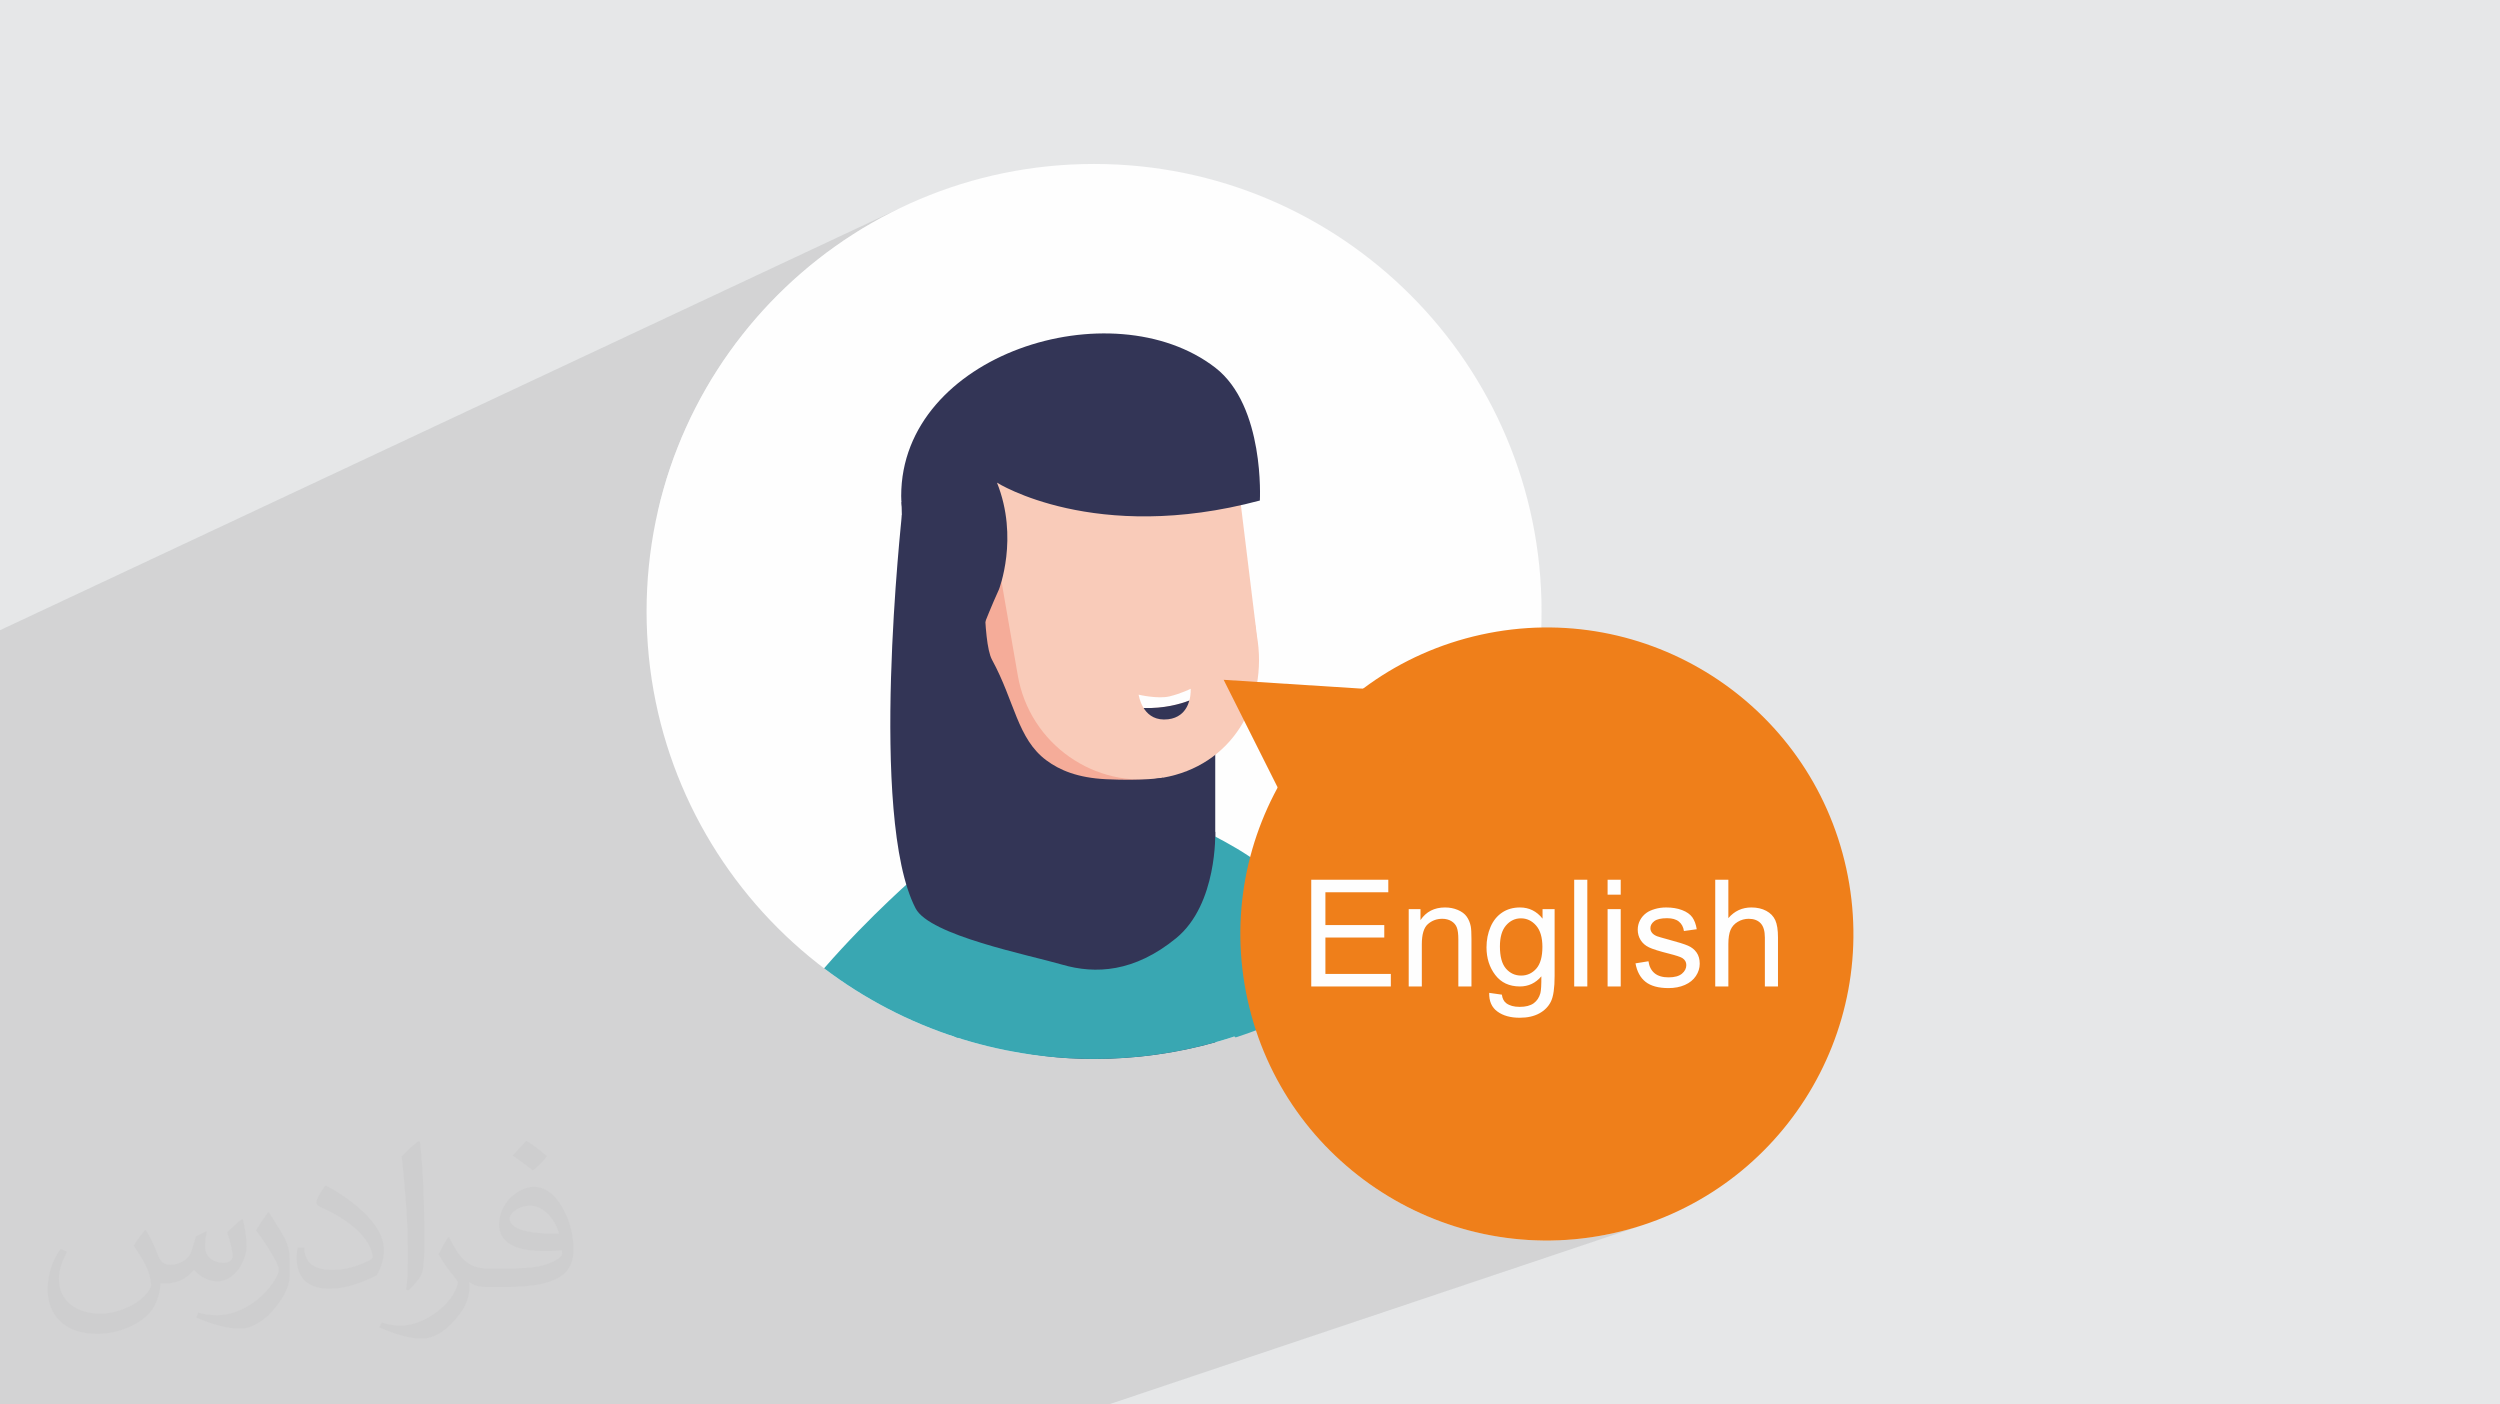
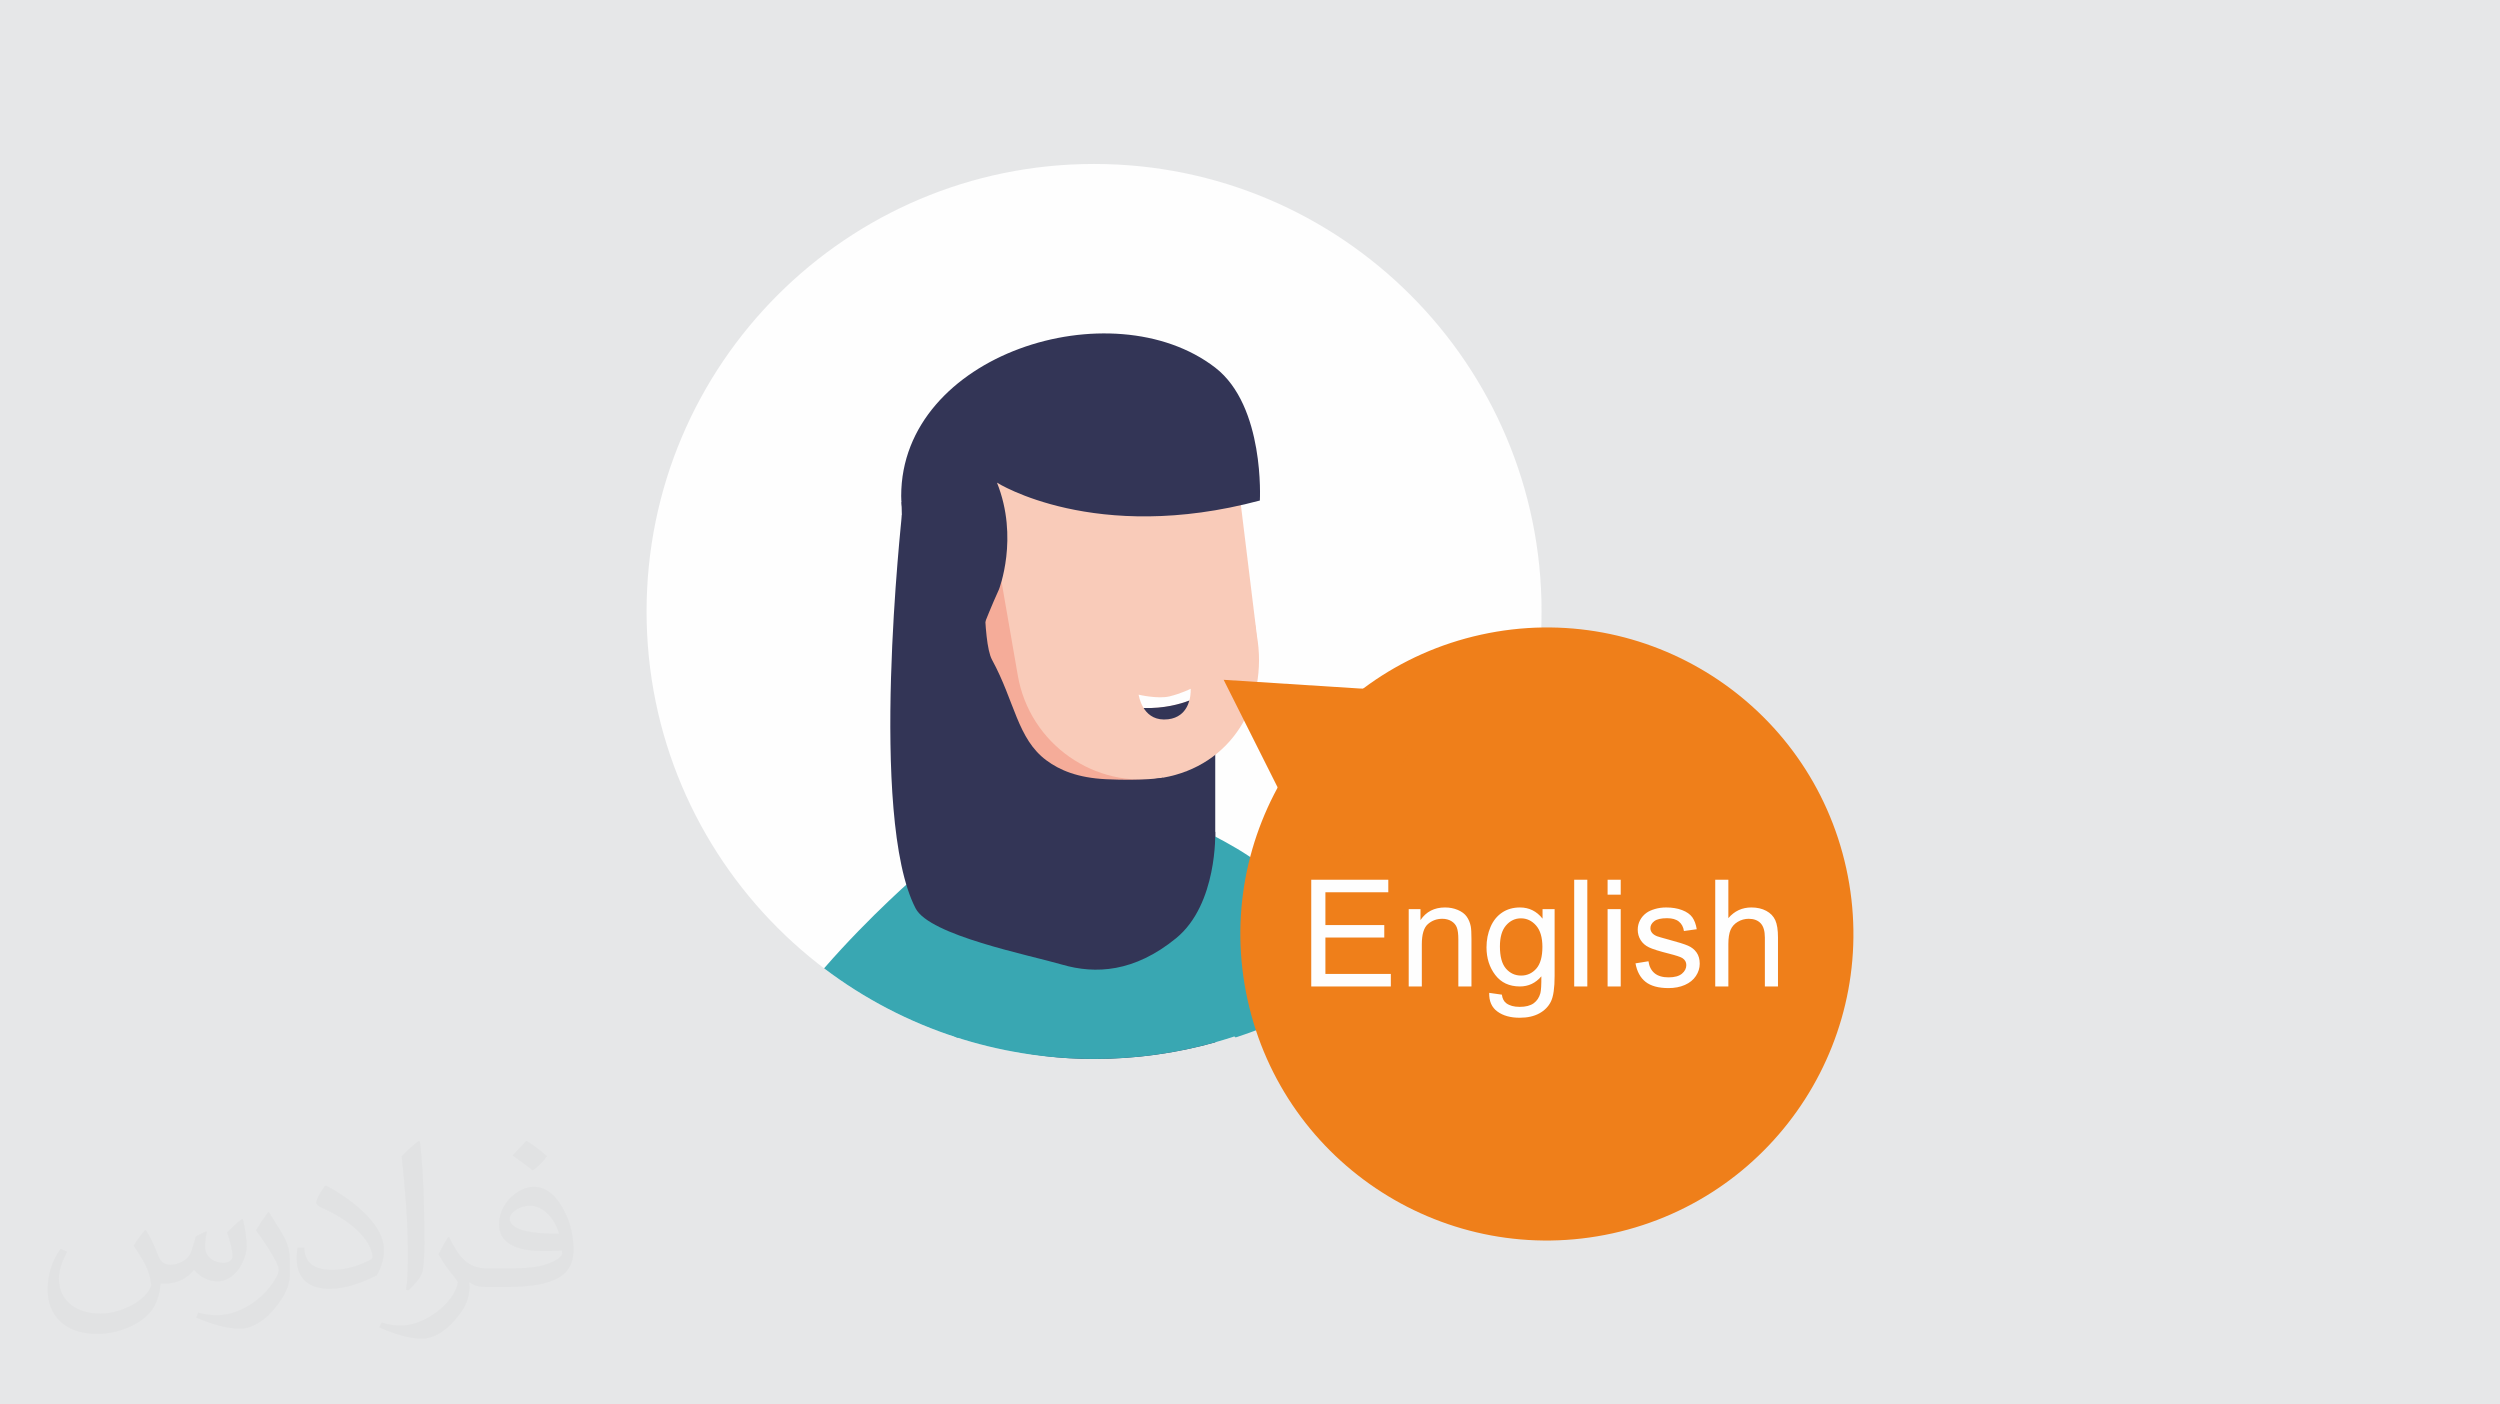
<svg xmlns="http://www.w3.org/2000/svg" xml:space="preserve" width="94.192mm" height="52.917mm" version="1.1" style="shape-rendering:geometricPrecision; text-rendering:geometricPrecision; image-rendering:optimizeQuality; fill-rule:evenodd; clip-rule:evenodd" viewBox="0 0 9404.92 5283.66">
  <defs>
    <style type="text/css">
   
    .fil11 {fill:#333556}
    .fil0 {fill:#E6E7E8}
    .fil9 {fill:#FEFEFE;fill-rule:nonzero}
    .fil3 {fill:#FEFEFE;fill-rule:nonzero}
    .fil7 {fill:#F9CBB9;fill-rule:nonzero}
    .fil8 {fill:#F5AC99;fill-rule:nonzero}
    .fil10 {fill:#EF7F1A;fill-rule:nonzero}
    .fil6 {fill:#6DC5CD;fill-rule:nonzero}
    .fil5 {fill:#39A7B2;fill-rule:nonzero}
    .fil4 {fill:#333556;fill-rule:nonzero}
    .fil2 {fill:#373435;fill-opacity:0.031}
    .fil1 {fill:#2B2A29;fill-opacity:0.102}
   
  </style>
  </defs>
  <g id="Layer_x0020_1">
    <polygon class="fil0" points="-0,0 9404.92,0 9404.92,5283.66 -0,5283.66 " />
-     <polygon class="fil1" points="119.72,5283.66 86.15,5283.66 -0,5283.66 -0,5271.48 -0,5269.07 -0,5251.44 -0,5244.48 -0,5214.33 -0,5193.01 -0,5163.29 -0,5139.09 -0,5128.53 -0,5055.57 -0,4990.41 -0,4969.7 -0,4843.82 -0,4706.59 -0,4680.64 -0,4676.71 -0,4670.64 -0,4663.41 -0,4661.13 -0,4622.97 -0,4600.2 -0,4591.49 -0,4578.52 -0,4560.94 -0,4545.45 -0,4544.49 -0,4536.97 -0,4484.09 -0,4480.56 -0,4446.83 -0,4424.31 -0,4417.2 -0,4410.53 -0,4410.27 -0,4409.77 -0,4392.11 -0,4359.23 -0,4322.71 -0,4280.31 -0,4245.32 -0,4170.71 -0,4169.14 -0,3944.08 -0,3906.42 -0,3884.21 -0,3812.6 -0,3769.05 -0,3768.15 -0,3736.76 -0,3687.05 -0,3449.74 -0,3418.54 -0,3383.98 -0,3374.5 -0,3366.26 -0,3188.98 -0,3175.05 -0,3171.68 -0,3156.43 -0,3030.29 -0,2370.82 3386.01,782.82 3313.42,820 3242.92,860.54 3174.62,904.32 3108.62,951.26 3045.02,1001.23 2983.94,1054.14 2925.47,1109.89 2869.74,1168.35 2816.83,1229.44 2766.85,1293.03 2719.91,1359.03 2676.13,1427.34 2635.59,1497.83 2598.42,1570.42 2564.7,1644.99 2534.56,1721.44 2508.09,1799.67 2485.41,1879.55 2476.2,1919.41 3789.9,1330.07 3835.59,1311.74 3882.41,1295.87 3930.15,1282.48 3978.59,1271.62 4027.5,1263.36 4076.67,1257.73 4125.88,1254.77 4174.91,1254.53 4223.53,1257.08 4271.53,1262.45 4318.69,1270.68 4364.79,1281.83 4409.61,1295.94 4452.93,1313.06 4494.53,1333.25 4534.19,1356.54 4571.69,1382.98 4588.66,1397.13 4604.47,1412.42 4619.15,1428.74 4632.74,1445.97 4645.28,1464.03 4656.81,1482.82 4667.37,1502.21 4677.02,1522.1 4685.79,1542.4 4693.71,1563.01 4700.83,1583.81 4707.2,1604.72 4712.86,1625.61 4717.84,1646.39 4722.19,1666.95 4725.95,1687.19 4729.15,1707.01 4731.85,1726.3 4734.08,1744.96 4735.89,1762.88 4737.32,1779.97 4738.4,1796.11 4739.19,1811.22 4739.7,1825.17 4740.01,1837.86 4740.14,1849.2 4740.14,1859.09 4740.05,1867.39 4739.9,1874.04 4739.74,1878.93 4739.62,1881.92 4739.57,1882.95 4669.7,1912.45 4728.27,2390.26 4731.91,2414.26 4734.46,2438.11 4735.95,2461.75 4736.4,2485.18 4735.8,2508.34 4734.18,2531.23 4731.55,2553.79 4727.92,2576.01 4723.3,2597.86 4717.71,2619.28 4711.16,2640.28 4703.66,2660.81 4695.23,2680.84 4685.88,2700.34 4680.24,2710.73 4687.25,2724.69 5403.34,2438.17 5350.05,2460.26 5298.33,2484.8 5248.22,2511.72 5199.79,2540.91 5153.08,2572.32 5108.16,2605.82 5065.06,2641.36 5023.85,2678.83 4984.6,2718.16 4947.34,2759.25 4912.14,2802.04 4879.06,2846.4 4848.14,2892.28 4819.44,2939.58 4806.78,2962.88 4983.43,3314.84 4932.85,3334.12 4932.85,3376.89 4986.11,3356.65 5222.72,3356.65 4973.17,3450.89 4976.33,3454.01 4991.09,3468.79 5006.18,3484.06 5021.55,3499.78 5037.17,3515.96 5038.91,3517.78 5299.54,3420 5343.83,3420 5343.83,3439.62 5394.93,3420.5 5407.81,3416.8 5421.59,3414.57 5436.25,3413.83 5442.77,3413.98 5449.15,3414.43 5455.39,3415.17 5461.5,3416.21 5467.46,3417.54 5473.3,3419.16 5479,3421.07 5484.57,3423.28 5489.9,3425.72 5494.88,3428.36 5499.52,3431.18 5503.83,3434.19 5507.78,3437.38 5511.39,3440.75 5514.64,3444.31 5517.55,3448.04 5520.18,3451.95 5522.61,3456.05 5523.52,3457.81 5922.09,3309.55 5971.43,3309.55 5971.43,3337.86 6047.77,3309.55 6097.12,3309.55 6097.12,3365.61 5971.43,3411.97 5971.43,3448.09 6047.77,3420 6097.12,3420 6097.12,3439.99 6452.68,3309.55 6502.03,3309.55 6502.03,3437.62 6551.99,3419.47 6563.67,3416.34 6575.92,3414.46 6588.75,3413.83 6596.63,3414.03 6604.27,3414.62 6611.64,3415.61 6618.75,3417 6625.6,3418.78 6632.2,3420.97 6638.54,3423.56 6644.62,3426.55 6650.33,3429.89 6655.62,3433.52 6660.5,3437.46 6664.95,3441.7 6668.98,3446.23 6672.59,3451.08 6675.78,3456.23 6678.55,3461.68 6680.95,3467.61 6683.02,3474.17 6684.77,3481.37 6686.2,3489.21 6687.31,3497.66 6688.1,3506.76 6688.57,3516.48 6688.73,3526.82 6688.73,3711 4988.83,4313.42 5023.86,4348.39 5064.96,4385.64 5107.74,4420.84 5152.1,4453.93 5197.98,4484.84 5245.28,4513.54 5293.92,4539.96 5343.8,4564.04 5394.84,4585.74 5446.97,4605 5500.08,4621.75 5554.1,4635.95 5608.94,4647.54 5664.5,4656.47 5720.71,4662.68 5777.48,4666.12 5834.73,4666.72 5892.36,4664.45 5950.28,4659.23 6008.42,4651.01 6066.7,4639.75 6124.33,4625.55 6180.55,4608.64 4170.2,5283.66 4150.03,5283.66 2250.96,5283.66 2085.46,5283.66 1927.18,5283.66 1819.76,5283.66 1726.56,5283.66 1708.13,5283.66 1615.14,5283.66 1597.45,5283.66 1586.61,5283.66 1562.78,5283.66 1517.58,5283.66 1457.43,5283.66 1453.97,5283.66 1418.11,5283.66 1407.5,5283.66 1405.46,5283.66 1368.99,5283.66 1346.7,5283.66 1307.15,5283.66 1237.56,5283.66 1228.82,5283.66 1134.49,5283.66 1114.28,5283.66 1071.78,5283.66 1063.32,5283.66 1024.47,5283.66 981.63,5283.66 959.95,5283.66 907.1,5283.66 896.44,5283.66 893.37,5283.66 893.07,5283.66 892.78,5283.66 879.42,5283.66 853.53,5283.66 808.59,5283.66 769.17,5283.66 768.59,5283.66 765.49,5283.66 722.99,5283.66 718.07,5283.66 694.55,5283.66 659.98,5283.66 657.23,5283.66 620.41,5283.66 614.72,5283.66 601.35,5283.66 561.79,5283.66 512.76,5283.66 501.31,5283.66 466.49,5283.66 416.03,5283.66 408.83,5283.66 370.51,5283.66 332.05,5283.66 307.56,5283.66 " />
    <path class="fil2" d="M548.54 4627.69c17.95,27.21 29.6,53.36 40.96,82.43 8.45,16.91 12.93,48.09 52.57,48.09 11.61,0 28.28,-3.42 43.06,-11.61 16.63,-8.73 29.32,-21.94 35.94,-42l15.85 -53.36 38.57 -19.02 2.64 2.64c-5.27,20.09 -6.59,39.36 -6.59,54.43 0,44.63 38.57,61.56 69.22,61.56 17.95,0 34.09,-8.73 34.09,-25.11 0,-21.13 -8.98,-57.06 -20.62,-89.29 17.95,-17.95 35.94,-35.94 56.53,-50.47l3.17 1.6c8.98,38.04 14,75.56 14,100.66 0,24.57 -10.83,51.79 -19.81,69.49 -18.49,34.87 -51.25,62.62 -90.87,62.62 -30.1,0 -63.65,-15.07 -86.66,-43.06l-1.32 0c-21.66,26.96 -55.22,51.25 -108.86,51.25l-16.63 0c-2.64,35.41 -10.29,60.49 -21.94,82.95 -31.95,62.34 -126.81,106.47 -216.1,106.47 -124.17,0 -186.51,-71.59 -186.51,-166.96 0,-58.91 19.27,-113.6 48.88,-152.42l24.29 10.04c-18.49,35.41 -30.91,68.68 -30.91,101.45 0,89.29 72.66,131.83 156.4,131.83 77.68,0 173.83,-49.41 191.28,-106.72 -6.59,-62.62 -30.1,-91.93 -66.04,-148.99 10.83,-19.02 24.83,-38.04 42.28,-58.38l3.17 0 0 0 0 0 -0.02 -0.09zm1432.13 -336.04c26.15,16.39 51.79,35.66 76.87,57.85 -14,19.81 -31.45,37.79 -53.11,53.64 -25.11,-20.34 -50.19,-37.79 -75.84,-56.27 17.42,-19.55 34.62,-38.29 52.04,-55.22l0 0 0 0 0 0 0 0 0 0 0.03 0zm13.47 244.11c-42.28,0 -76.87,27.75 -76.87,48.34 0,44.13 84.53,57.85 185.72,57.31 -12.68,-51.79 -57.06,-105.68 -108.86,-105.68l0.01 0.03zm-94.86 236.19c54.96,0 103.04,-1.6 139.74,-10.83 40.96,-10.29 75.56,-30.91 75.56,-45.17 0,-3.7 0,-8.19 -1.32,-11.89 -22.98,2.11 -49.41,2.11 -72.38,2.11 -74.49,0 -131.55,-16.91 -154.02,-58.66 -5.55,-11.61 -9.51,-24.57 -9.51,-39.36 0,-40.43 17.42,-79.79 48.09,-107 25.61,-22.45 53.89,-36.44 82.67,-36.44 52.04,0 93.51,41.75 122.57,107.54 15.85,35.94 26.68,77.4 26.68,129.72 0,34.87 -9.51,64.19 -31.17,85.85 -40.43,39.11 -114.92,53.89 -229.04,53.89l-51.79 0 0 0 -13.47 0c-28.28,0 -48.62,-5.02 -64.72,-17.42l-2.64 0c0.79,6.59 1.32,12.93 1.32,19.02 0,25.61 -8.45,58.38 -25.61,84.53 -50.72,75.3 -105.68,108.04 -153.24,108.04 -48.09,0 -107,-18.49 -160.11,-42.54l9.51 -18.49c17.17,7.13 40.96,11.89 73.7,11.89 85.85,0 198.66,-82.43 212.66,-163 -3.17,-6.59 -8.98,-15.32 -17.17,-24.57 -25.11,-29.85 -40.96,-54.68 -55.75,-80.83 12.68,-25.11 24.29,-45.17 35.13,-63.4l4.49 -0.53c36.72,74.77 69.99,117.55 144.23,117.55l11.61 0 0 0 53.89 0 0 0 0 0 0 0 0 0 0 0 0.09 0.01zm-371.98 79c6.34,-34.34 6.87,-72.91 6.87,-108.86l0 -53.36c0,-99.6 -12.68,-244.36 -22.98,-338.68 17.95,-19.27 43.06,-42 62.87,-57.31l5.81 1.6c13.47,118.62 16.63,256 16.63,383.06 0,33.3 -1.32,65.79 -4.49,89.55 -1.85,30.1 -19.27,52.83 -56.53,87.7l-8.19 -3.7zm-382.8 -157.19c1.85,46.77 24.83,83.49 105.15,83.49 49.93,0 92.19,-12.93 138.96,-35.13 8.45,-3.7 12.93,-8.73 12.93,-12.93 0,-29.32 -22.45,-68.15 -60.23,-103.55 -36.72,-33.3 -85.34,-62.62 -130.76,-82.18 -15.6,-6.59 -20.62,-13.47 -20.62,-20.09 0,-13.47 17.95,-41.75 32.77,-62.09l5.02 -0.53c52.04,27.21 110.17,67.64 153.24,112.53 39.11,41.47 63.4,83.49 63.4,129.19 0,33.81 -10.29,65.51 -26.96,95.11 -57.06,28.79 -117.83,50.72 -178.06,50.72 -73.17,0 -123.1,-34.34 -123.1,-114.92 0,-8.73 0,-22.19 3.17,-39.64l25.11 0 0 0 0 0 0 0 0 0 0 0 -0.02 0zm-132.37 -132.9l45.45 73.45c16.63,27.21 32.23,56.81 32.23,103.55l0 59.7c0,48.34 -30.91,100.13 -80.83,151.38 -39.11,34.62 -73.7,49.41 -105.68,49.41 -47.55,0 -101.98,-14.79 -164.85,-41.75l7.13 -18.49c19.81,5.27 42.79,9.77 71.06,9.77 90.36,-0.53 182.8,-66.57 225.08,-147.15 5.02,-9.26 6.87,-17.95 6.87,-24.04 0,-9.26 -5.02,-19.55 -8.98,-28.79 -22.98,-43.31 -48.62,-82.95 -76.87,-119.68 14.79,-23.25 29.6,-45.7 45.7,-67.9l3.7 0.53 0 0 0 0 0 0 0 0 0 0 -0.02 0.01z" />
    <g id="_1713417751376">
      <path class="fil3" d="M2432.41 2300.28c0,929.74 753.7,1683.45 1683.45,1683.45 929.76,0 1683.47,-753.71 1683.47,-1683.45 0,-929.76 -753.71,-1683.46 -1683.47,-1683.46 -929.75,0 -1683.45,753.7 -1683.45,1683.46z" />
      <path class="fil4" d="M4571.7 3921.22l0 -2032.18 -1180.15 0 47.4 1931.27c219.4,104.73 417.6,163.42 676.92,163.42 157.98,0 310.86,-21.83 455.84,-62.51z" />
      <path class="fil5" d="M3455.69 3287.06c0,0 -178.86,152.71 -355.54,355.72 150.16,113.79 320,202.91 503.5,261.48 65.43,-57.48 123.94,-115.98 151.47,-178.2 83.75,-189.22 -35.62,-581.66 -299.43,-439.01z" />
      <path class="fil5" d="M3936.98 2984.99c38.67,-27.41 143.87,-53.24 157.5,-47.54 13.33,-6.33 119.6,14.68 159.5,40.3 242.77,155.91 614.21,250.49 620.1,496.01 0,0 -0.88,176.02 -126.5,178.92l-121.22 -139.17 90.68 222.08 -0.25 137.58c-186.65,71.35 -389.2,110.55 -600.94,110.55 -183.29,0 -359.71,-29.41 -524.89,-83.57l-0.72 -221.04 -115.5 2.66c-125.64,2.89 -134.56,-172.94 -134.56,-172.94 -5.33,-245.55 361.35,-356.99 596.78,-523.85z" />
      <path class="fil6" d="M4409.34 3067.2c0,0 49.77,278.99 -264.76,291.43 -314.53,12.45 -364.31,-280.75 -364.31,-280.75l254.13 -154.61 193.68 12.43 181.27 131.5z" />
      <path class="fil7" d="M4059.86 3001.36c64.52,18.87 150.74,16.84 204.34,13.02l1.98 86.66c3.32,145.44 -308.33,152.56 -311.69,7.13l-3.42 -150.33c39.36,18.29 78.28,34.58 108.8,43.52z" />
      <path class="fil7" d="M3943.44 2624.22l311.67 -7.13 4.72 207.08c-98.99,-11.28 -234.6,-26.94 -312.65,-36.8l-3.74 -163.14z" />
      <path class="fil8" d="M4059.86 3001.36c-30.51,-8.95 -69.43,-25.23 -108.8,-43.52l-3.88 -170.47c78.04,9.87 213.66,25.52 312.65,36.8l4.37 190.21c-85.72,14.57 -139.82,5.85 -204.34,-13.02z" />
      <path class="fil8" d="M4302.62 2938.29l0 0c279.32,-48.45 466.47,-314.15 418.02,-593.49l-94.77 -546.48c-48.45,-279.32 -314.13,-466.46 -593.47,-418.04l0 0c-279.32,48.43 -466.46,314.13 -418.04,593.45l94.79 546.54c48.46,279.31 314.16,466.44 593.47,418.02z" />
      <path class="fil7" d="M4374.65 2925.79l0 0c256.78,-44.54 398.17,-278.73 353.62,-535.53l-78.22 -638.13c-44.54,-256.81 -288.84,-428.89 -545.64,-384.35l0 0c-256.8,44.54 -428.87,288.84 -384.33,545.62l108.93 628.07c44.54,256.8 288.82,428.86 545.64,384.32z" />
      <path class="fil8" d="M3760.34 2421.55c35.54,107.44 2.75,207.33 -73.24,223.17 -75.97,15.85 -166.38,-58.38 -201.91,-165.8 -35.52,-107.39 -2.72,-207.33 73.26,-223.15 75.98,-15.84 166.39,58.38 201.89,165.78z" />
      <path class="fil4" d="M3750.66 1815.71c0,0 367.39,233.37 988.91,67.24 0,0 19.61,-355.37 -167.89,-499.97 -387.7,-299.02 -1181.42,-51.86 -1181.42,482.82 0,179.36 183.52,390.49 183.52,390.49 0,0 71.38,2.26 130.3,88.65 0,0 26.96,-68.63 53.93,-127.45 0,0 75.96,-193.47 -7.36,-401.77z" />
      <path class="fil9" d="M4302.35 2663.54c-15.3,-24.43 -18.79,-50.16 -18.79,-50.16 0,0 72.26,17.05 116.32,6.35 44.06,-10.72 79.39,-28.58 79.39,-28.58 0,0 1.48,20.47 -4.98,44.19 -36.04,13.86 -95.89,30.41 -171.94,28.2z" />
      <path class="fil4" d="M4474.29 2635.34c-5.07,18.56 -15.01,39.08 -34.32,53.36 -11.49,8.47 -26.13,14.87 -45.25,17.16 -45.23,5.45 -72.22,-13.8 -88.36,-36.11 -1.49,-2.02 -2.72,-4.13 -4.01,-6.22 76.04,2.22 135.9,-14.34 171.94,-28.2z" />
      <path class="fil5" d="M4797.84 3287.06c0,0 177.2,151.31 353.09,352.92 -149.84,114.2 -319.43,203.76 -502.7,262.84 -64.76,-57.02 -122.52,-115.06 -149.83,-176.75 -83.73,-189.22 35.64,-581.66 299.45,-439.01z" />
      <g>
        <path class="fil10" d="M4693.24 3761.04c-136.64,-621.96 256.79,-1236.88 878.74,-1373.52 621.91,-136.61 1236.84,256.83 1373.45,878.75 136.64,621.94 -256.8,1236.87 -878.74,1373.48 -621.91,136.63 -1236.85,-256.8 -1373.45,-878.71z" />
        <polygon class="fil10" points="5451.11,2611.68 4603.29,2557.4 4983.43,3314.84 " />
      </g>
      <path class="fil11" d="M3704.05 2100.47c0,0 -10.12,311.76 27.86,381.46 85.64,157.16 95.45,297.71 205.03,378.79 49.24,36.43 116.92,65.44 223.62,70.64 142.05,6.93 214.09,-5.57 214.09,-5.57l197.05 204.1c0,0 9.36,271.73 -147.41,399.75 -156.77,128.02 -303.08,135.86 -428.5,99.28 -125.41,-36.58 -498.34,-109.76 -551.29,-211.63 -178.63,-343.69 -50.79,-1479.59 -51.78,-1480.11l311.33 163.28z" />
      <path class="fil3" d="M4932.85 3711l0 -401.45 289.87 0 0 47.1 -236.61 0 0 123.35 221.47 0 0 47.09 -221.47 0 0 136.81 246.15 0 0 47.1 -299.41 0zm366.68 0l0 -291 44.29 0 0 41.31c21.31,-31.68 52.15,-47.48 92.42,-47.48 17.57,0 33.65,3.19 48.32,9.45 14.67,6.26 25.7,14.58 32.98,24.76 7.29,10.18 12.43,22.34 15.34,36.34 1.77,9.16 2.71,25.14 2.71,47.94l0 178.68 -49.35 0 0 -176.8c0,-20.09 -1.87,-35.14 -5.7,-45.04 -3.82,-9.91 -10.64,-17.85 -20.37,-23.83 -9.72,-5.88 -21.21,-8.88 -34.3,-8.88 -20.93,0 -38.96,6.64 -54.2,20 -15.23,13.27 -22.8,38.59 -22.8,75.79l0 158.77 -49.35 0zm302.77 24.11l47.66 6.73c1.96,14.76 7.57,25.5 16.72,32.32 12.24,9.07 28.97,13.65 50.18,13.65 22.81,0 40.47,-4.58 52.89,-13.65 12.43,-9.06 20.84,-21.87 25.23,-38.21 2.53,-10 3.74,-31.02 3.55,-63.07 -21.59,25.41 -48.41,38.12 -80.56,38.12 -39.99,0 -71.02,-14.39 -92.89,-43.26 -21.96,-28.79 -32.89,-63.36 -32.89,-103.63 0,-27.76 5.04,-53.36 15.05,-76.81 9.99,-23.45 24.57,-41.49 43.64,-54.3 19.06,-12.8 41.49,-19.16 67.28,-19.16 34.3,0 62.62,14.02 84.85,42.06l0 -35.89 45.41 0 0 251.29c0,45.32 -4.57,77.37 -13.82,96.24 -9.17,18.88 -23.83,33.83 -43.73,44.76 -20,10.93 -44.58,16.45 -73.74,16.45 -34.67,0 -62.62,-7.76 -83.91,-23.36 -21.4,-15.51 -31.68,-38.96 -30.93,-70.26zm40.37 -174.57c0,38.03 7.57,65.79 22.71,83.26 15.24,17.47 34.21,26.26 57,26.26 22.71,0 41.69,-8.7 57.1,-26.08 15.32,-17.37 22.99,-44.66 22.99,-81.86 0,-35.51 -7.95,-62.33 -23.73,-80.37 -15.8,-18.03 -34.86,-27 -57.1,-27 -21.96,0 -40.55,8.88 -55.97,26.63 -15.34,17.75 -23,44.1 -23,79.15zm279.42 150.45l0 -401.45 49.34 0 0 401.45 -49.34 0zm125.68 -345.39l0 -56.07 49.35 0 0 56.07 -49.35 0zm0 345.39l0 -291 49.35 0 0 291 -49.35 0zm104.94 -86.91l48.78 -7.85c2.72,19.53 10.37,34.48 22.9,44.95 12.52,10.36 30.09,15.6 52.52,15.6 22.71,0 39.52,-4.57 50.55,-13.82 10.93,-9.17 16.45,-20 16.45,-32.43 0,-11.12 -4.95,-19.9 -14.76,-26.26 -6.92,-4.39 -23.74,-9.91 -50.46,-16.72 -36.08,-9.07 -61.03,-16.91 -75.05,-23.55 -13.92,-6.73 -24.48,-15.89 -31.67,-27.66 -7.2,-11.68 -10.84,-24.67 -10.84,-38.87 0,-12.99 3,-24.95 8.88,-35.99 5.98,-11.02 14.02,-20.18 24.2,-27.47 7.67,-5.6 18.13,-10.37 31.3,-14.3 13.27,-3.92 27.39,-5.89 42.53,-5.89 22.8,0 42.8,3.28 59.99,9.91 17.29,6.55 30,15.52 38.22,26.73 8.13,11.31 13.83,26.35 16.91,45.23l-48.22 6.73c-2.15,-15.14 -8.51,-27.01 -18.97,-35.51 -10.47,-8.51 -25.23,-12.71 -44.39,-12.71 -22.52,0 -38.68,3.73 -48.31,11.21 -9.63,7.48 -14.49,16.26 -14.49,26.25 0,6.36 1.97,12.15 5.98,17.29 4.01,5.23 10.28,9.63 18.88,13.08 4.95,1.87 19.34,6.07 43.45,12.61 34.76,9.26 59.06,16.91 72.88,22.81 13.84,5.89 24.68,14.58 32.53,25.79 7.94,11.3 11.86,25.32 11.86,42.15 0,16.36 -4.77,31.77 -14.39,46.26 -9.63,14.48 -23.45,25.7 -41.49,33.64 -18.13,7.95 -38.6,11.86 -61.4,11.86 -37.75,0 -66.64,-7.85 -86.44,-23.45 -19.82,-15.7 -32.43,-38.87 -37.94,-69.61zm299.97 86.91l0 -401.45 49.35 0 0 144.47c22.9,-26.82 51.77,-40.19 86.72,-40.19 21.4,0 39.99,4.2 55.88,12.72 15.8,8.5 27.11,20.18 33.93,35.13 6.82,14.96 10.18,36.72 10.18,65.14l0 184.18 -49.35 0 0 -184c0,-24.57 -5.32,-42.52 -15.89,-53.73 -10.64,-11.21 -25.6,-16.82 -45.03,-16.82 -14.49,0 -28.14,3.74 -40.94,11.31 -12.8,7.57 -21.87,17.84 -27.38,30.83 -5.42,12.9 -8.13,30.74 -8.13,53.55l0 158.86 -49.35 0z" />
    </g>
  </g>
</svg>